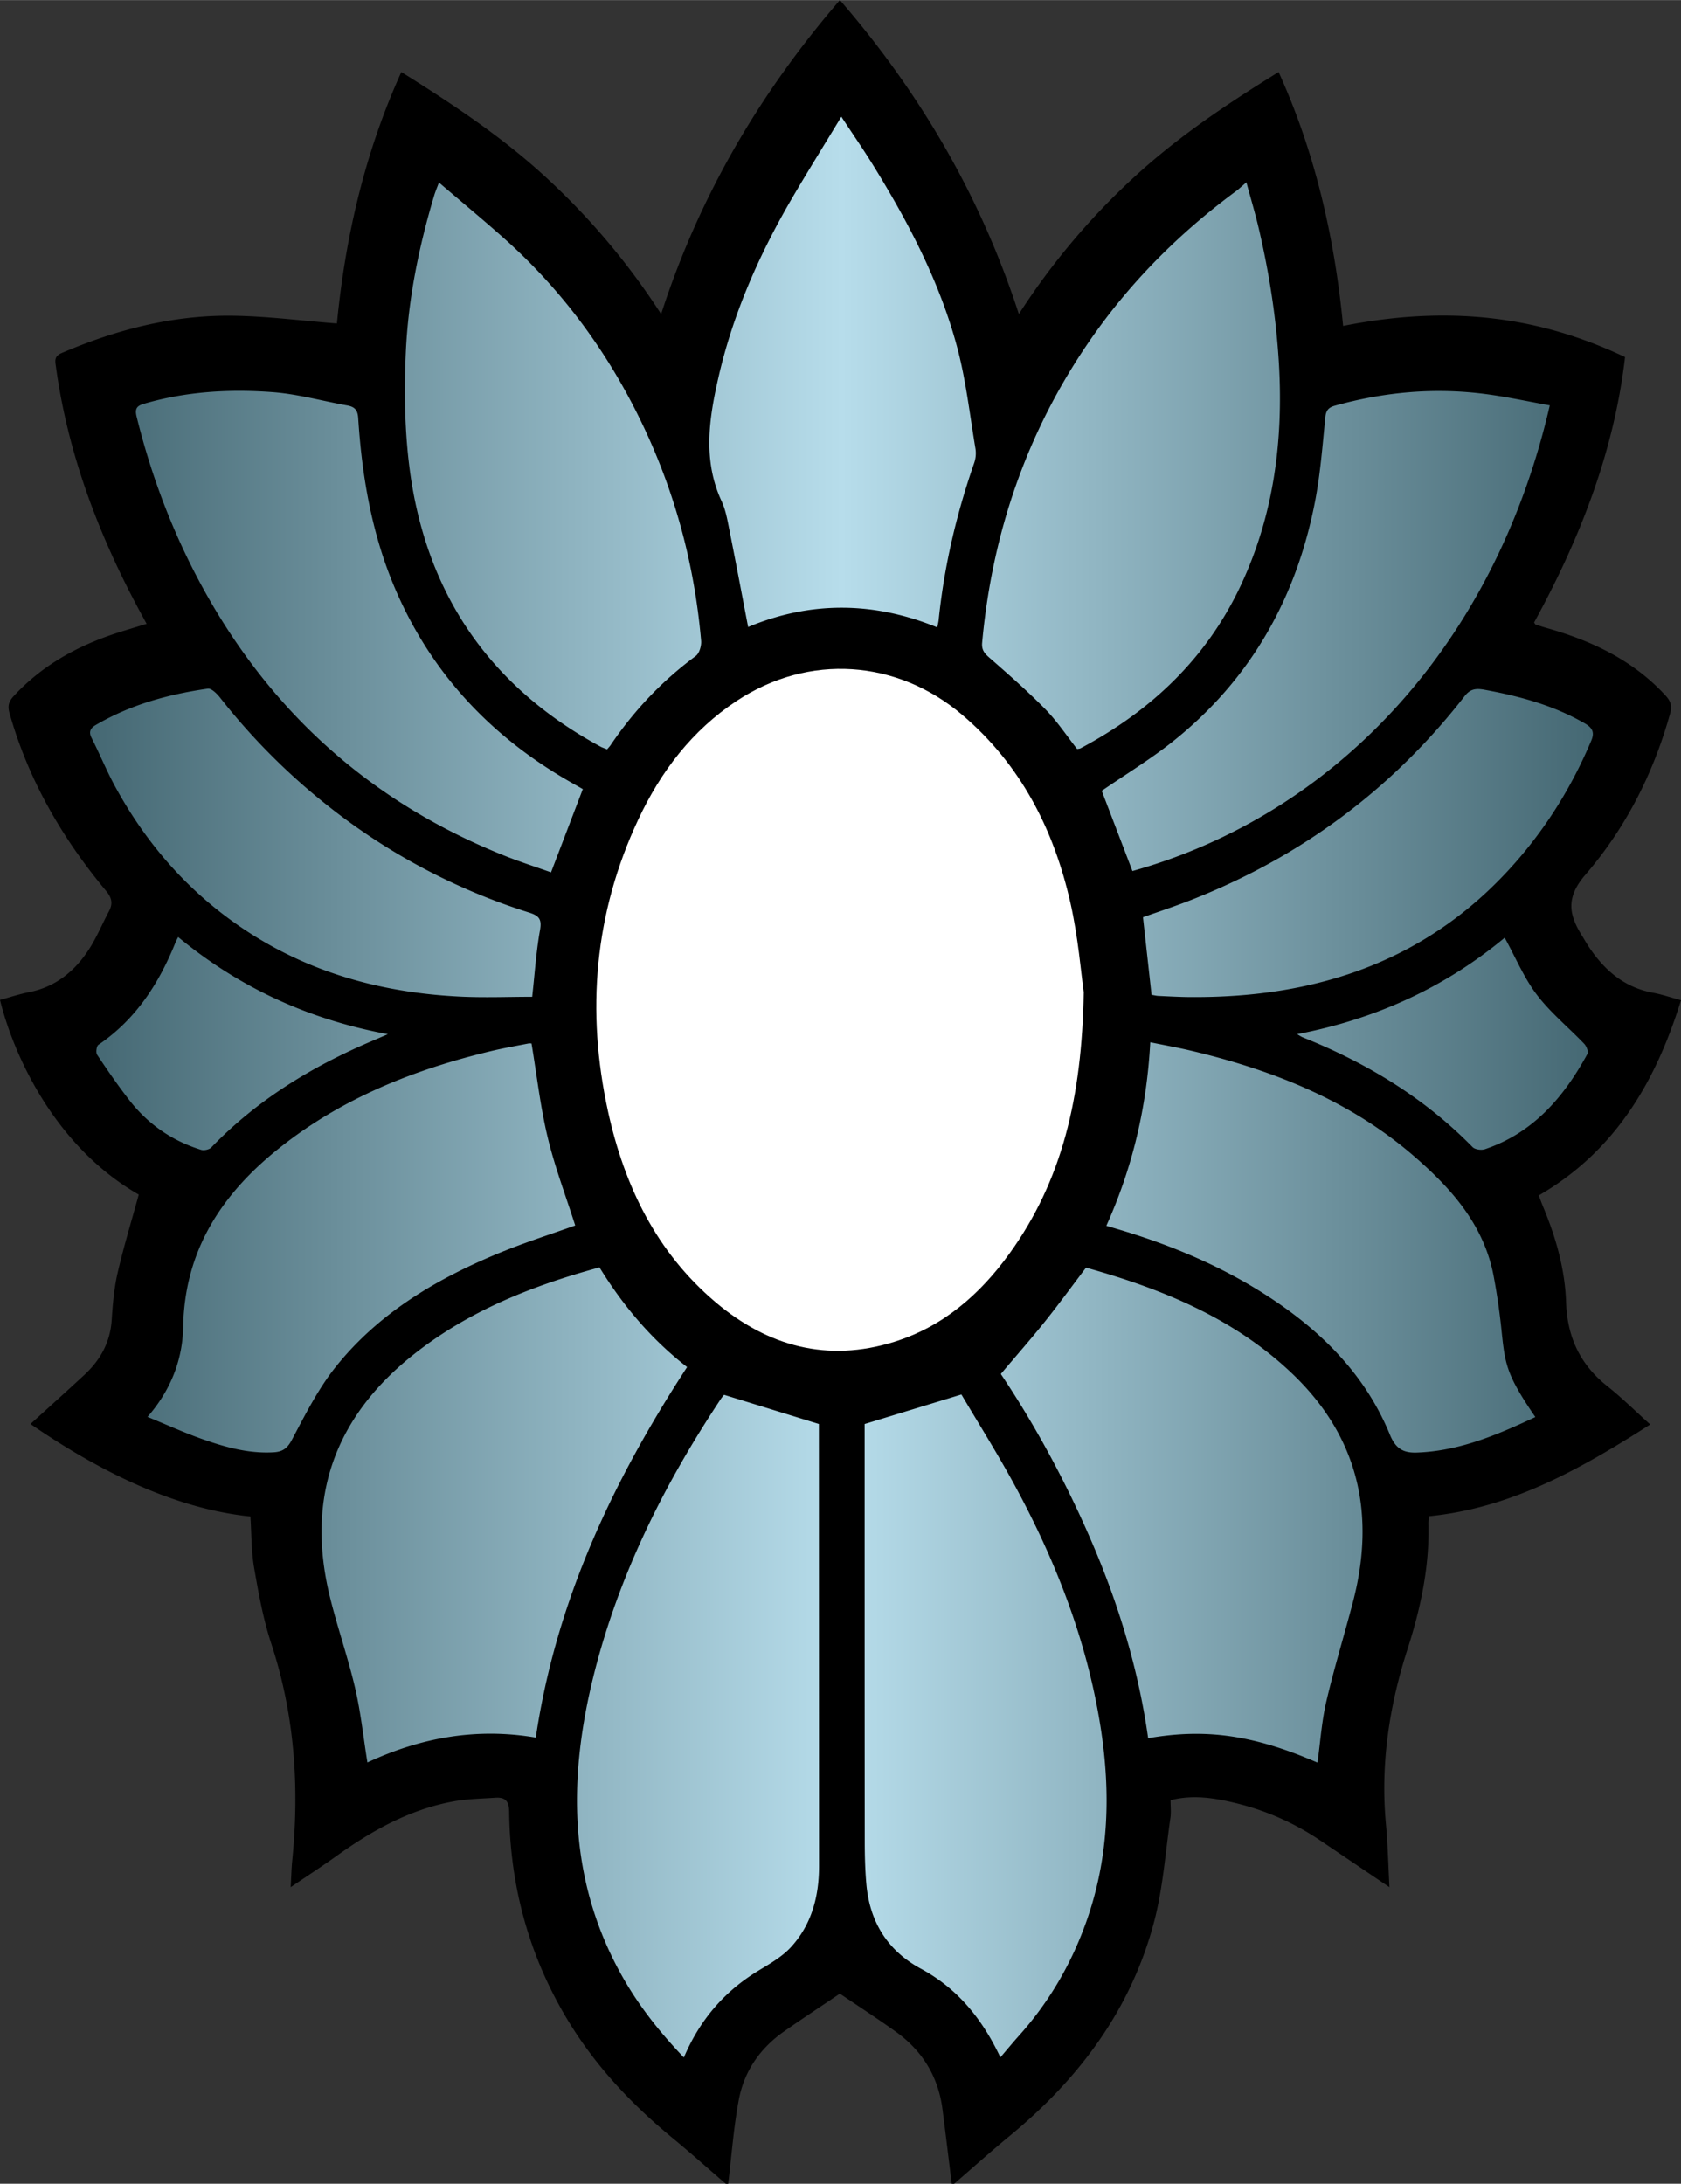
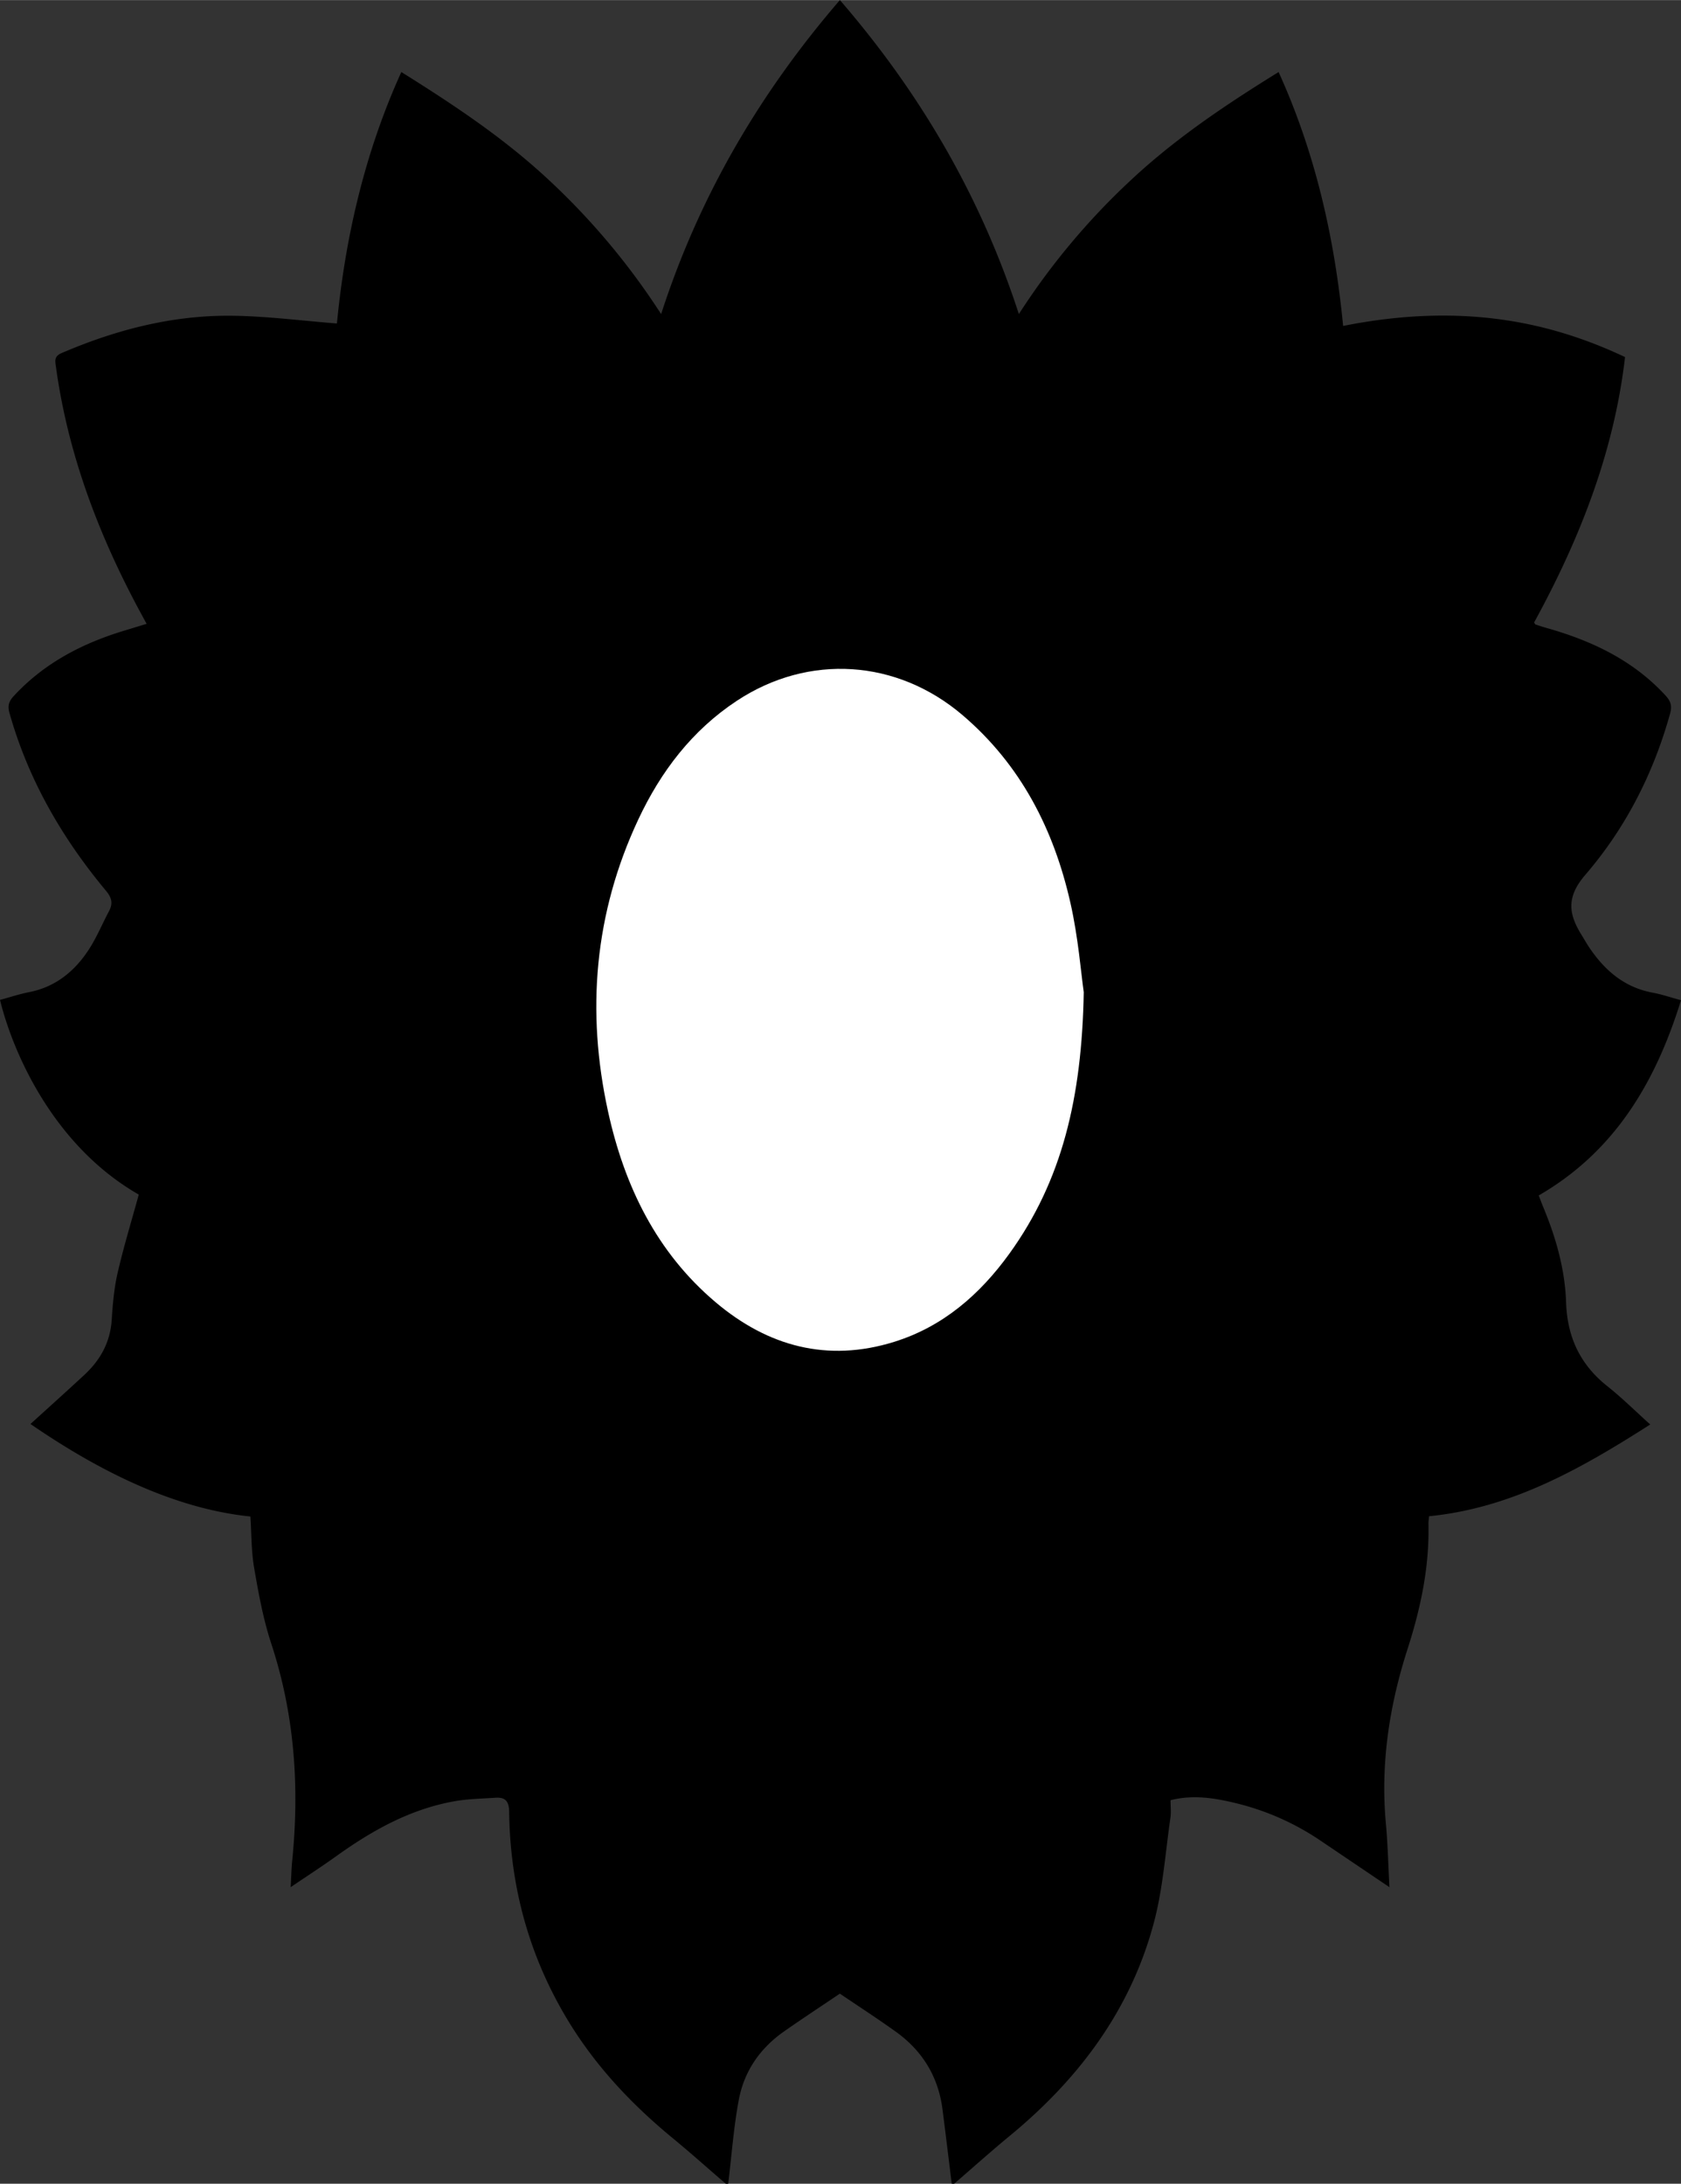
<svg xmlns="http://www.w3.org/2000/svg" width="18.48" height="24" viewBox="0 0 166.041 215.62">
  <rect x="0" y="0" width="166.041" height="215.62" fill="#333333" stroke="none" />
  <path fill-rule="evenodd" clip-rule="evenodd" d="M94.247 215.62h-.239c-.305-2.455-.598-4.91-.915-7.363-.417-3.226-1.994-5.777-4.62-7.658-1.837-1.315-3.735-2.544-5.515-3.75-1.787 1.206-3.677 2.445-5.527 3.741-2.358 1.651-3.925 3.92-4.452 6.724-.515 2.738-.714 5.535-1.051 8.307h-.24c-1.75-1.507-3.473-3.047-5.255-4.515-4.045-3.329-7.594-7.095-10.322-11.591-3.845-6.336-5.726-13.238-5.819-20.625-.014-1.079-.405-1.451-1.374-1.385-1.352.093-2.721.112-4.05.35-4.345.776-8.096 2.87-11.637 5.408-1.416 1.015-2.88 1.961-4.52 3.072.059-1.04.074-1.828.152-2.609.728-7.283.239-14.43-2.069-21.438-.794-2.412-1.254-4.949-1.688-7.459-.289-1.673-.26-3.4-.373-5.095-8.079-.822-15.752-5.034-21.723-9.134 1.782-1.621 3.566-3.22 5.322-4.849 1.581-1.466 2.561-3.224 2.704-5.438.1-1.553.234-3.124.583-4.635.598-2.587 1.376-5.134 2.088-7.731C5.297 113.135 1.287 103.974 0 98.725c.955-.258 1.902-.575 2.874-.766 2.607-.511 4.49-2.052 5.89-4.193.78-1.195 1.331-2.539 2.004-3.805.403-.758.277-1.321-.298-2.011C6.125 82.737 2.786 76.965.935 70.388c-.193-.687-.081-1.126.428-1.674 3.003-3.242 6.747-5.191 10.909-6.45.705-.213 1.409-.43 2.21-.674-.301-.555-.528-.969-.752-1.386-4.05-7.556-7.036-15.476-8.208-24.017-.078-.565-.184-1.012.562-1.332 5.426-2.329 11.058-3.776 16.977-3.685 3.377.052 6.748.491 10.218.764.82-8.459 2.735-16.841 6.363-24.83 5.044 3.152 9.904 6.372 14.225 10.341a69.55 69.55 0 0111.436 13.56C69.08 19.331 75.058 9.169 82.961 0c7.942 9.189 13.894 19.363 17.678 31.003a69.12 69.12 0 0111.397-13.533c4.346-4.002 9.228-7.255 14.258-10.365 3.637 7.998 5.532 16.401 6.373 25.071 11.942-2.381 20.706-.293 27.846 3.073-1.087 9.393-4.497 18.022-8.983 26.208.092.138.106.189.135.198.379.123.756.248 1.139.356 4.454 1.262 8.519 3.184 11.72 6.67.545.593.635 1.074.434 1.796-1.647 5.902-4.397 11.292-8.364 15.893-1.904 2.209-1.659 3.882-.367 5.954.232.373.446.758.688 1.125 1.533 2.317 3.491 4.032 6.328 4.562.93.174 1.834.485 2.799.746-2.508 8.098-6.541 14.933-14.053 19.276.164.426.298.796.448 1.158 1.254 3.012 2.144 6.141 2.253 9.394.115 3.44 1.389 6.152 4.081 8.288 1.455 1.154 2.78 2.474 4.23 3.776-6.822 4.36-13.671 8.25-21.844 9.06-.024.293-.065.525-.061.757.098 4.249-.768 8.323-2.063 12.35-1.804 5.604-2.687 11.34-2.141 17.251.186 2.002.229 4.017.35 6.27l-6.765-4.568a25.678 25.678 0 00-8.389-3.725c-2.087-.506-4.21-.867-6.467-.295 0 .618.068 1.184-.011 1.727-.5 3.432-.733 6.938-1.612 10.271-2.278 8.647-7.395 15.486-14.233 21.123-1.873 1.542-3.681 3.164-5.518 4.75z" />
  <path fill-rule="evenodd" clip-rule="evenodd" fill="#FFF" d="M107.047 97.966c-.184 10.437-2.15 18.614-7.333 25.798-2.914 4.04-6.565 7.225-11.402 8.728-6.585 2.047-12.474.44-17.629-3.915-5.844-4.938-9.01-11.487-10.62-18.818-2.177-9.919-1.357-19.589 2.98-28.841 2.221-4.737 5.312-8.812 9.747-11.735 7.093-4.675 15.811-4.096 22.283 1.42 5.766 4.913 9.019 11.297 10.656 18.531.78 3.441 1.055 6.996 1.318 8.832z" />
  <linearGradient id="aeta" gradientUnits="userSpaceOnUse" x1="8.9" y1="107.337" x2="157.336" y2="107.337">
    <stop offset="0" stop-color="#456873" />
    <stop offset=".5" stop-color="#b7ddeb" />
    <stop offset="1" stop-color="#456873" />
  </linearGradient>
-   <path fill-rule="evenodd" clip-rule="evenodd" fill="url(#aeta)" d="M85.403 140.602l9.56-2.916c1.638 2.772 3.486 5.708 5.145 8.748 4.137 7.578 7.259 15.54 8.604 24.115 1.013 6.462.823 12.85-1.377 19.095-1.484 4.217-3.682 7.998-6.661 11.329-.628.702-1.228 1.429-1.861 2.168-1.79-3.795-4.222-6.793-7.844-8.749-3.319-1.793-5.071-4.649-5.396-8.376-.122-1.389-.157-2.788-.158-4.183-.013-13.359-.01-26.72-.011-40.079l-.001-1.152zm-14.197-2.482c-5.586 8.399-10.052 17.327-12.526 27.149-2.615 10.38-2.585 20.543 2.94 30.15 1.621 2.817 3.632 5.328 5.928 7.737 1.572-3.704 3.988-6.52 7.333-8.555 1.139-.693 2.357-1.379 3.242-2.342 2.048-2.229 2.779-5.01 2.777-8.005-.007-14.238-.01-28.477-.014-42.715v-.939l-9.363-2.88c-.023.031-.187.205-.317.4zm59.801 29.886c.772-3.307 1.777-6.558 2.635-9.845 2.258-8.659.549-16.304-6.039-22.569-5.771-5.487-12.909-8.358-20.332-10.431-1.408 1.854-2.699 3.628-4.069 5.338-1.373 1.713-2.824 3.362-4.346 5.164 3.327 4.948 6.497 10.756 9.102 16.865 2.615 6.135 4.521 12.484 5.45 19.098 5.267-.907 10.01-.514 16.727 2.412.285-2.059.416-4.084.872-6.032zm-63.139-33.027c-3.539-2.751-6.329-6.064-8.652-9.842-6.659 1.808-12.922 4.299-18.337 8.582-7.835 6.198-10.68 14.176-8.303 23.913.741 3.034 1.788 5.995 2.498 9.036.56 2.396.816 4.861 1.217 7.354 5.324-2.479 10.823-3.449 16.632-2.457 2.02-13.569 7.656-25.4 14.945-36.586zm54.239-116.128c-5.638 4.163-10.533 9.062-14.51 14.839-6.175 8.971-9.594 18.935-10.586 29.76-.064.703.215 1.045.708 1.476 1.89 1.653 3.785 3.312 5.541 5.103 1.163 1.186 2.091 2.602 3.133 3.925.123-.026.249-.026.348-.078 6.934-3.688 12.403-8.844 15.784-16.01 3.275-6.94 4.239-14.293 3.802-21.911-.261-4.556-.965-9.025-2.004-13.453-.337-1.432-.761-2.844-1.211-4.507-.529.453-.754.671-1.005.856zm-79.221.442c-1.508 5.045-2.563 10.2-2.8 15.448-.172 3.816-.122 7.695.366 11.477 1.589 12.328 7.882 21.556 18.867 27.5.2.108.423.174.649.266.14-.167.251-.279.338-.407 2.306-3.41 5.086-6.356 8.409-8.804.365-.268.582-1.019.538-1.517-.638-7.302-2.478-14.296-5.591-20.938-3.385-7.221-7.982-13.559-13.957-18.866-2.031-1.804-4.125-3.538-6.348-5.44-.215.582-.365.925-.471 1.281zm35.434.124c-3.294 5.615-5.913 11.517-7.367 17.89-.932 4.083-1.54 8.159.33 12.188.396.855.564 1.83.751 2.767.639 3.192 1.239 6.392 1.863 9.641 6.166-2.57 12.414-2.521 18.682.039.063-.335.115-.528.136-.723.542-5.307 1.755-10.46 3.505-15.496a2.97 2.97 0 00.136-1.404c-.568-3.379-.944-6.814-1.832-10.111-1.722-6.401-4.782-12.239-8.252-17.858-.962-1.559-2.007-3.067-3.168-4.834-1.695 2.795-3.274 5.328-4.784 7.901zm32.394 102.038c4.951 1.49 9.688 3.467 14.067 6.241 5.484 3.475 10.004 7.854 12.508 13.963.564 1.375 1.317 1.808 2.652 1.762 4.213-.145 7.967-1.757 11.712-3.506-2.99-4.368-2.991-5.275-3.38-8.925a64.231 64.231 0 00-.731-4.958c-.949-5.092-4.199-8.708-7.93-11.927-6.319-5.452-13.849-8.431-21.861-10.341-1.337-.319-2.691-.561-4.134-.857-.342 6.403-1.741 12.345-4.339 18.121.601.178 1.019.301 1.436.427zm-90.766 20.624c2.281.806 4.609 1.46 7.08 1.316.863-.05 1.342-.365 1.795-1.217 1.319-2.484 2.604-5.054 4.348-7.232 4.298-5.369 10.081-8.76 16.365-11.321 2.424-.987 4.927-1.783 7.282-2.627-.923-2.899-2.016-5.768-2.726-8.727-.722-3.011-1.068-6.112-1.59-9.242-.027 0-.184-.025-.331.004-1.212.238-2.431.451-3.631.737-7.563 1.804-14.67 4.62-20.835 9.492-5.741 4.537-9.469 10.125-9.612 17.746-.061 3.273-1.231 6.265-3.522 8.889 1.88.77 3.601 1.555 5.377 2.182zm133.133-102.06c-2.13-.381-4.24-.846-6.375-1.122-5.021-.651-9.975-.204-14.852 1.154-.618.172-.874.451-.943 1.136-.278 2.773-.488 5.568-1.013 8.299-1.837 9.555-6.365 17.587-14.021 23.697-2.235 1.784-4.703 3.278-7.053 4.897l3.032 7.92c19.856-5.54 35.721-22.106 41.225-45.981zm-96.551 37.3c-7.857-4.443-13.785-10.652-17.408-18.982-2.368-5.447-3.363-11.195-3.742-17.071-.053-.82-.373-1.111-1.094-1.241-2.446-.438-4.871-1.123-7.334-1.309-4.282-.322-8.56-.074-12.729 1.144-.69.202-.927.471-.729 1.269 1.55 6.27 3.866 12.234 7.061 17.844C27.319 70.848 37.04 79.357 49.73 84.445c1.568.629 3.183 1.145 4.698 1.685l3.141-8.221-1.039-.59zM53.337 91.85c.195-1.083-.076-1.435-1.074-1.75a61.705 61.705 0 01-19.88-10.544 64.04 64.04 0 01-10.641-10.674c-.309-.393-.86-.944-1.223-.892-3.891.557-7.648 1.587-11.073 3.597-.48.282-.72.644-.401 1.269.804 1.576 1.471 3.225 2.317 4.777 3.238 5.945 7.625 10.854 13.351 14.518 6.318 4.042 13.314 5.882 20.733 6.246 2.381.117 4.773.018 7.122.018.263-2.375.396-4.492.769-6.565zm61.079 6.479c.997.045 1.995.103 2.993.113 12.737.124 23.867-3.593 32.454-13.491 3.088-3.559 5.496-7.51 7.319-11.837.318-.758.158-1.229-.627-1.684-3.09-1.791-6.45-2.695-9.923-3.332-.839-.154-1.404-.088-1.955.62-7.152 9.195-16.18 15.887-27.018 20.138-1.584.621-3.202 1.15-4.761 1.706l.847 7.659c.281.046.474.099.671.108zm13.703 3.778c.291.165.42.259.564.316 6.3 2.514 11.99 5.962 16.771 10.836.24.244.869.326 1.224.206 4.777-1.612 7.798-5.151 10.121-9.409.118-.217-.093-.758-.314-.991-1.557-1.628-3.335-3.078-4.688-4.855-1.26-1.654-2.079-3.643-3.171-5.627-5.929 4.931-12.772 8.041-20.507 9.524zM17.345 93.024c-1.63 4.062-3.92 7.619-7.623 10.132-.19.129-.275.766-.131.98 1.029 1.541 2.079 3.074 3.22 4.533 1.833 2.343 4.199 3.974 7.046 4.857.293.091.808-.018 1.014-.231 4.541-4.715 9.997-8.03 15.979-10.556.403-.17.804-.346 1.463-.63-7.9-1.469-14.699-4.627-20.716-9.592-.118.234-.196.367-.252.507z" />
</svg>